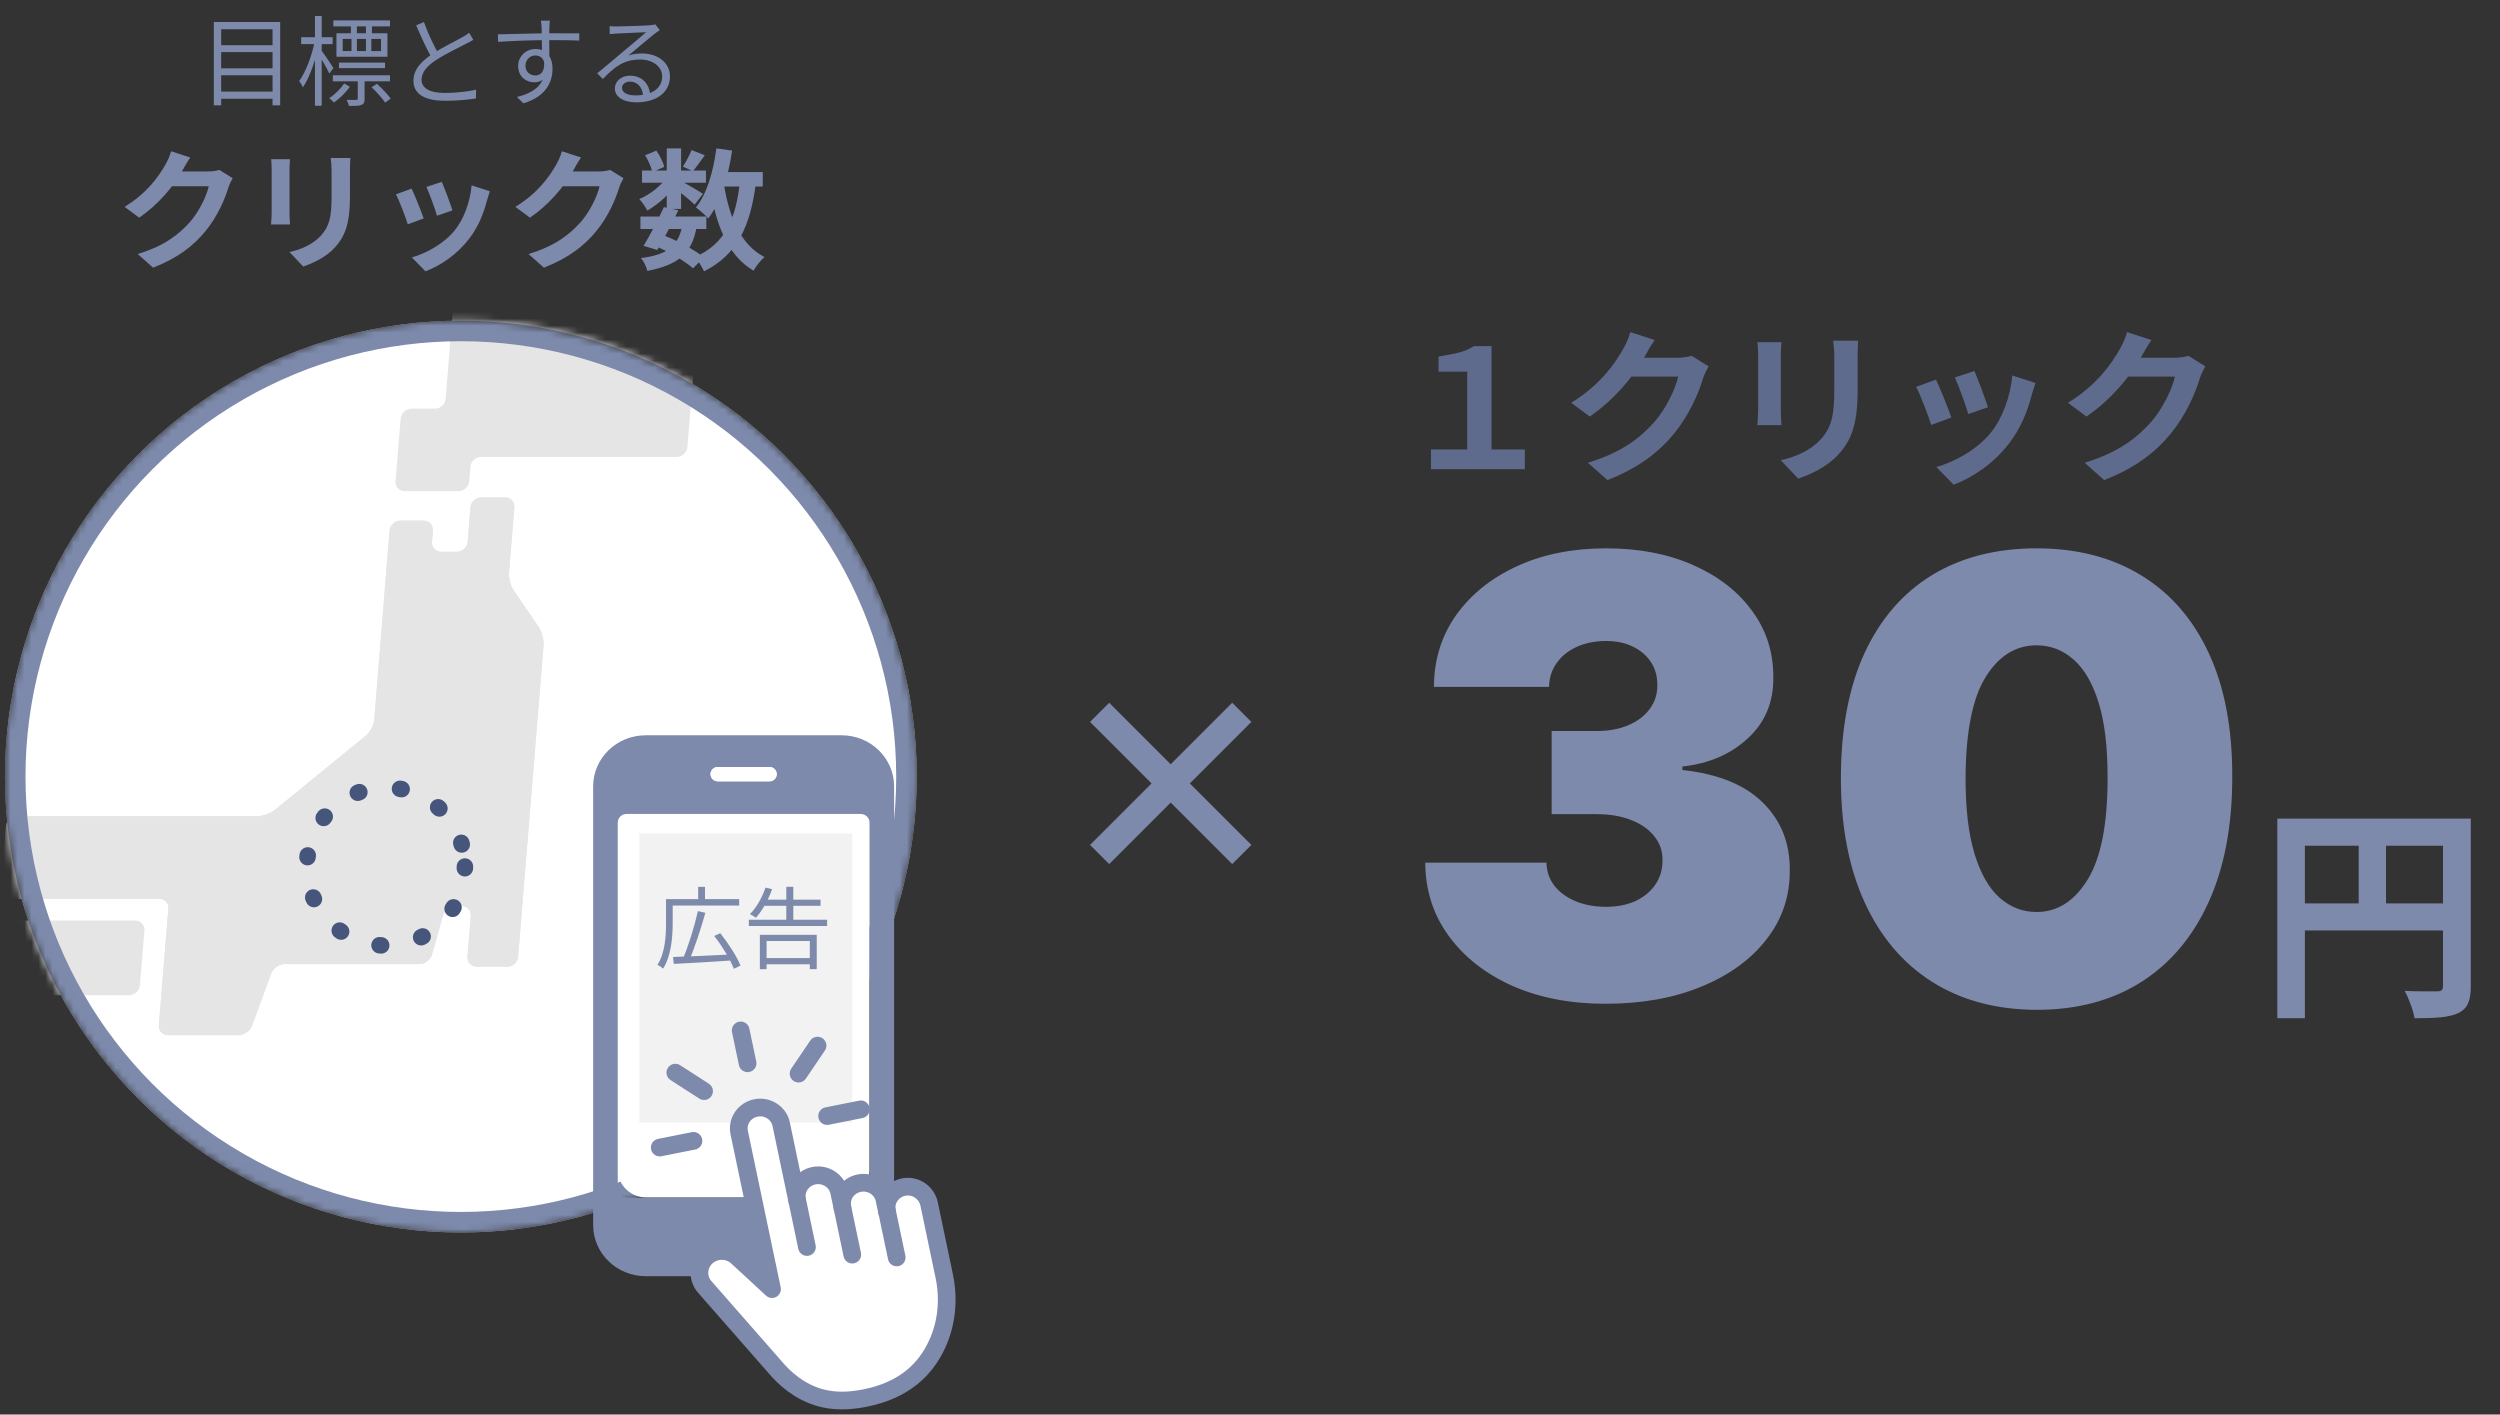
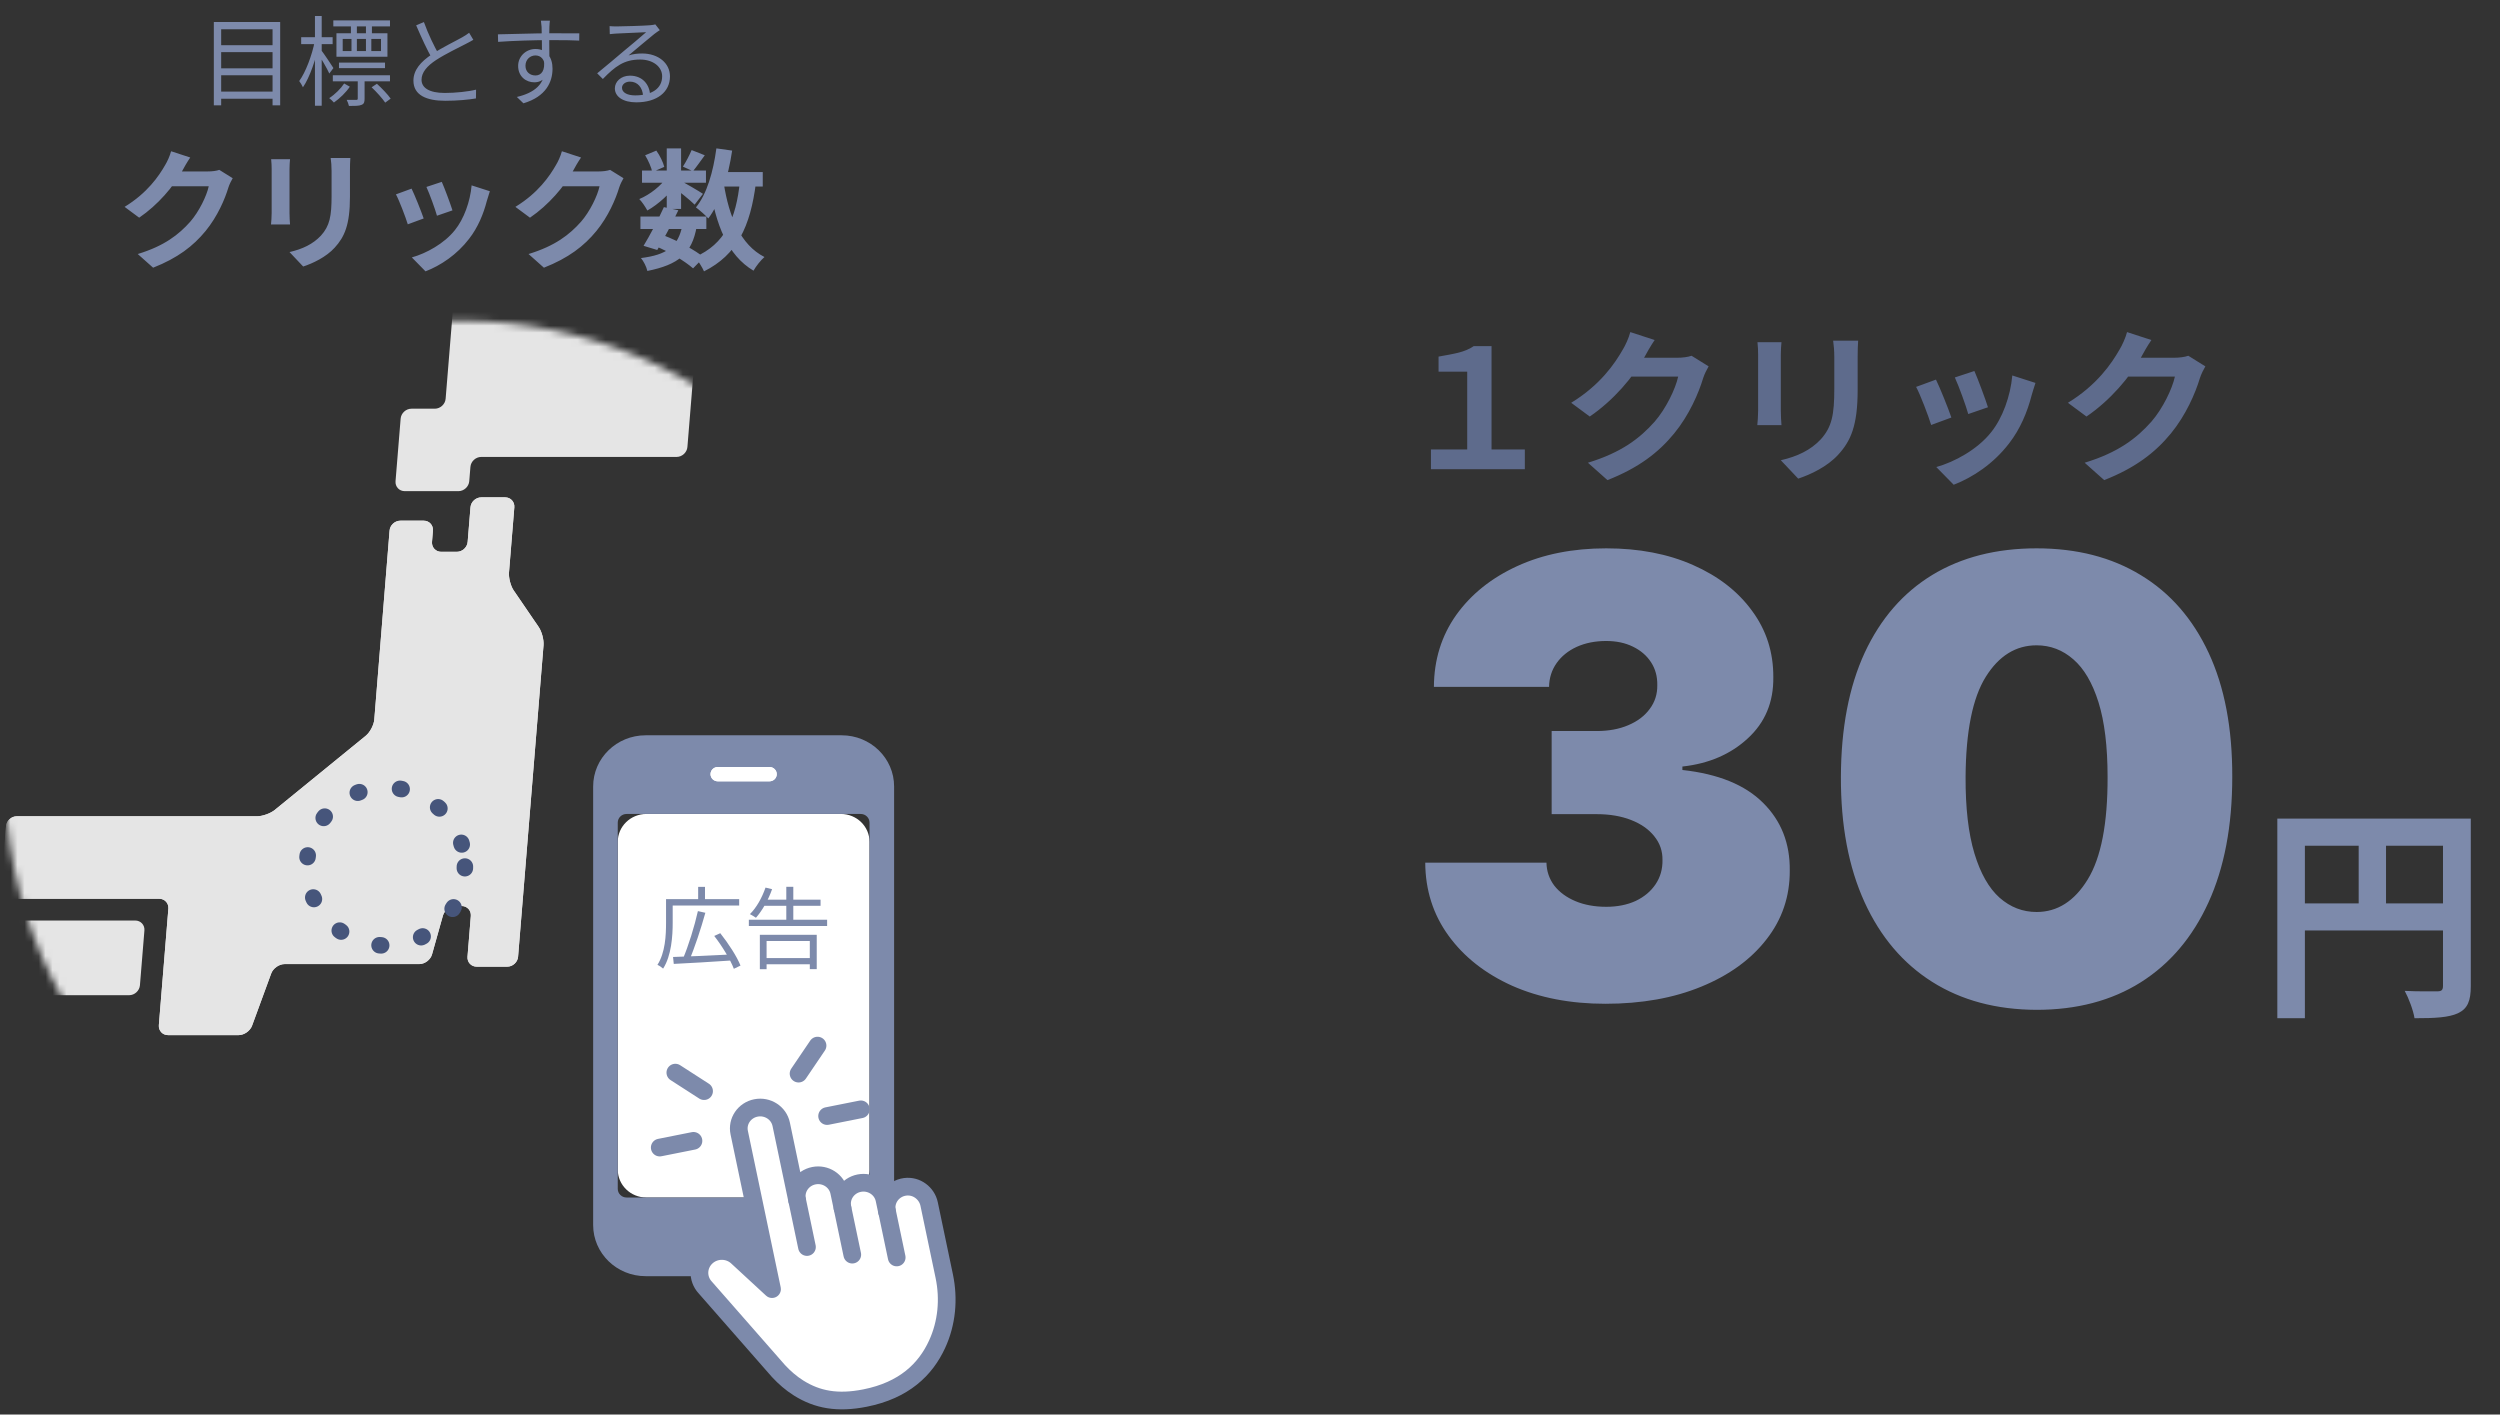
<svg xmlns="http://www.w3.org/2000/svg" width="357" height="202" viewBox="0 0 357 202" fill="none">
  <rect x="0" y="0" width="357" height="202" fill="#333333" stroke="none" />
  <path d="M31.261 6.452H39.339V7.443H31.261V6.452ZM31.261 9.759H39.339V10.749H31.261V9.759ZM31.261 13.079H39.339V14.098H31.261V13.079ZM30.536 3.146H40.009V15.046H38.921V4.178H31.582V15.046H30.536V3.146ZM48.407 8.936H54.979V9.731H48.407V8.936ZM47.598 2.909H55.69V3.774H47.598V2.909ZM47.529 10.749H55.69V11.614H47.529V10.749ZM53.067 12.465L53.821 11.963C54.532 12.605 55.383 13.498 55.788 14.084L55.007 14.656C54.616 14.07 53.779 13.135 53.067 12.465ZM48.938 5.559V7.289H54.407V5.559H48.938ZM48.045 4.75H55.327V8.099H48.045V4.75ZM51.086 11.14H52.063V14.084C52.063 14.572 51.993 14.837 51.616 14.977C51.254 15.13 50.696 15.13 49.831 15.13C49.775 14.865 49.635 14.516 49.51 14.265C50.179 14.279 50.709 14.279 50.863 14.265C51.044 14.265 51.086 14.209 51.086 14.07V11.14ZM49.147 11.921L49.956 12.382C49.398 13.205 48.519 14.056 47.682 14.642C47.515 14.446 47.236 14.181 47.012 14.014C47.836 13.484 48.687 12.633 49.147 11.921ZM50.11 3.383H50.961V5.239H50.11V3.383ZM50.193 5.113H50.961V7.764H50.193V5.113ZM52.258 3.383H53.109V5.239H52.258V3.383ZM52.258 5.113H53.025V7.764H52.258V5.113ZM43.008 5.308H47.501V6.299H43.008V5.308ZM44.975 2.281H45.938V15.102H44.975V2.281ZM44.948 5.894L45.589 6.117C45.157 8.322 44.236 11.07 43.259 12.465C43.148 12.2 42.897 11.796 42.729 11.572C43.65 10.317 44.557 7.889 44.948 5.894ZM45.868 7.164C46.189 7.554 47.361 9.312 47.612 9.717L47.026 10.498C46.719 9.801 45.757 8.168 45.394 7.61L45.868 7.164ZM67.591 5.685C67.284 5.866 66.935 6.062 66.516 6.271C65.582 6.759 63.642 7.68 62.275 8.573C60.978 9.424 60.196 10.345 60.196 11.391C60.196 12.549 61.312 13.274 63.517 13.274C65.024 13.274 66.893 13.079 67.981 12.8L67.967 14.056C66.921 14.237 65.303 14.391 63.559 14.391C60.936 14.391 59.038 13.609 59.038 11.517C59.038 10.01 60.057 8.824 61.703 7.736C63.126 6.787 65.079 5.852 65.986 5.336C66.391 5.099 66.698 4.918 66.991 4.68L67.591 5.685ZM60.531 3.146C61.173 4.932 62.038 6.676 62.68 7.806L61.731 8.378C61.02 7.234 60.182 5.35 59.429 3.62L60.531 3.146ZM78.525 2.951C78.497 3.118 78.455 3.662 78.455 3.829C78.413 4.736 78.441 7.429 78.455 8.545L77.395 8.001C77.395 7.387 77.381 4.611 77.339 3.843C77.311 3.467 77.269 3.076 77.241 2.951H78.525ZM71.103 4.904C73 4.876 76.488 4.75 78.636 4.75C80.338 4.75 82.068 4.75 82.724 4.764L82.71 5.797C81.929 5.755 80.673 5.727 78.622 5.727C76.223 5.727 73.237 5.824 71.13 5.978L71.103 4.904ZM78.427 8.95C78.427 10.819 77.562 11.754 76.293 11.754C75.121 11.754 73.99 10.931 73.99 9.41C73.99 8.029 75.135 6.996 76.46 6.996C78.078 6.996 78.901 8.196 78.901 9.801C78.901 11.698 77.981 13.791 74.744 14.753L73.809 13.847C76.348 13.247 77.827 12.005 77.827 9.703C77.827 8.447 77.213 7.917 76.46 7.917C75.721 7.917 75.037 8.489 75.037 9.396C75.037 10.275 75.693 10.777 76.46 10.777C77.325 10.777 77.883 10.052 77.66 8.559L78.427 8.95ZM87.049 3.732C87.356 3.76 87.747 3.774 88.026 3.774C88.765 3.774 92.072 3.676 92.811 3.606C93.23 3.564 93.425 3.536 93.578 3.481L94.22 4.304C93.969 4.471 93.69 4.653 93.425 4.862C92.741 5.392 90.844 7.024 89.756 7.917C90.397 7.708 91.067 7.638 91.695 7.638C94.011 7.638 95.671 9.019 95.671 10.903C95.671 13.149 93.815 14.614 90.858 14.614C88.96 14.614 87.802 13.791 87.802 12.619C87.802 11.67 88.667 10.805 89.951 10.805C91.806 10.805 92.741 12.117 92.839 13.526L91.834 13.693C91.751 12.507 91.067 11.656 89.951 11.656C89.309 11.656 88.821 12.047 88.821 12.535C88.821 13.219 89.588 13.623 90.69 13.623C93.062 13.623 94.555 12.647 94.555 10.903C94.555 9.522 93.243 8.503 91.416 8.503C89.1 8.503 87.844 9.48 86.086 11.28L85.277 10.47C86.435 9.522 88.235 8.015 89.03 7.331C89.811 6.689 91.569 5.225 92.267 4.597C91.527 4.639 88.737 4.75 88.012 4.792C87.691 4.82 87.384 4.834 87.077 4.876L87.049 3.732ZM33.231 25.448C33.026 25.802 32.766 26.304 32.617 26.769C32.115 28.443 31.055 30.917 29.362 32.982C27.595 35.14 25.363 36.851 21.865 38.228L19.67 36.275C23.465 35.121 25.53 33.503 27.167 31.661C28.432 30.21 29.511 27.978 29.808 26.602H23.54L24.395 24.481C25.214 24.481 29.12 24.481 29.697 24.481C30.273 24.481 30.906 24.407 31.315 24.258L33.231 25.448ZM27.167 22.491C26.721 23.142 26.237 23.997 26.032 24.388C24.767 26.639 22.554 29.262 19.875 31.085L17.792 29.541C21.047 27.55 22.684 25.151 23.595 23.551C23.874 23.104 24.265 22.249 24.433 21.598L27.167 22.491ZM50.029 22.565C49.991 23.086 49.973 23.681 49.973 24.444C49.973 25.392 49.973 27.197 49.973 28.108C49.973 32.126 49.191 33.838 47.796 35.363C46.569 36.721 44.653 37.614 43.295 38.06L41.342 35.995C43.202 35.568 44.69 34.861 45.825 33.652C47.09 32.257 47.35 30.861 47.35 27.959C47.35 27.029 47.35 25.244 47.35 24.444C47.35 23.681 47.294 23.086 47.22 22.565H50.029ZM41.416 22.732C41.379 23.16 41.342 23.57 41.342 24.146C41.342 24.965 41.342 29.392 41.342 30.433C41.342 30.899 41.379 31.624 41.416 32.052H38.7C38.737 31.717 38.793 30.992 38.793 30.415C38.793 29.355 38.793 24.965 38.793 24.146C38.793 23.811 38.775 23.16 38.719 22.732H41.416ZM63.087 25.969C63.441 26.75 64.352 29.187 64.612 30.043L62.399 30.806C62.157 29.913 61.339 27.662 60.892 26.695L63.087 25.969ZM69.951 27.308C69.747 27.922 69.635 28.313 69.523 28.685C69.04 30.564 68.24 32.498 66.975 34.117C65.245 36.367 62.938 37.911 60.762 38.749L58.809 36.758C60.836 36.2 63.441 34.786 64.966 32.852C66.231 31.289 67.142 28.815 67.347 26.471L69.951 27.308ZM58.772 26.936C59.236 27.885 60.148 30.154 60.501 31.196L58.232 32.033C57.934 31.047 56.986 28.555 56.539 27.755L58.772 26.936ZM89.037 25.448C88.832 25.802 88.572 26.304 88.423 26.769C87.921 28.443 86.86 30.917 85.168 32.982C83.4 35.14 81.168 36.851 77.671 38.228L75.476 36.275C79.271 35.121 81.335 33.503 82.972 31.661C84.237 30.21 85.316 27.978 85.614 26.602H79.345L80.201 24.481C81.019 24.481 84.926 24.481 85.502 24.481C86.079 24.481 86.711 24.407 87.121 24.258L89.037 25.448ZM82.972 22.491C82.526 23.142 82.042 23.997 81.838 24.388C80.573 26.639 78.359 29.262 75.68 31.085L73.597 29.541C76.853 27.55 78.489 25.151 79.401 23.551C79.68 23.104 80.071 22.249 80.238 21.598L82.972 22.491ZM91.455 30.917H100.867V32.703H91.455V30.917ZM91.678 24.351H100.812V26.099H91.678V24.351ZM94.803 29.578L96.868 30.024C95.957 31.94 94.747 34.21 93.855 35.698L91.901 35.103C92.776 33.67 94.003 31.345 94.803 29.578ZM97.445 32.163L99.491 32.331C98.821 36.237 96.868 37.8 92.441 38.693C92.311 38.079 91.901 37.298 91.529 36.851C95.231 36.386 96.849 35.214 97.445 32.163ZM98.765 21.43L100.644 22.174C100.03 23.011 99.435 23.867 98.951 24.444L97.519 23.793C97.947 23.142 98.468 22.137 98.765 21.43ZM95.213 21.188H97.259V29.838H95.213V21.188ZM92.125 22.174L93.724 21.505C94.227 22.212 94.692 23.16 94.859 23.83L93.148 24.574C93.017 23.923 92.59 22.937 92.125 22.174ZM95.268 25.225L96.719 26.099C95.789 27.569 94.003 29.187 92.441 30.061C92.18 29.578 91.697 28.834 91.287 28.424C92.794 27.811 94.468 26.49 95.268 25.225ZM97.073 25.765C97.742 26.081 99.863 27.327 100.384 27.68L99.193 29.224C98.505 28.536 96.849 27.215 96.031 26.639L97.073 25.765ZM102.095 24.574H108.922V26.639H102.095V24.574ZM102.3 21.188L104.551 21.505C103.974 25.355 102.858 28.927 101.146 31.196C100.793 30.787 99.882 29.987 99.379 29.615C100.942 27.718 101.853 24.518 102.3 21.188ZM105.667 25.839L107.955 26.044C107.155 32.405 105.239 36.386 100.533 38.749C100.309 38.209 99.658 37.186 99.249 36.702C103.49 34.842 105.109 31.345 105.667 25.839ZM103.36 26.23C104.104 30.936 105.741 34.954 109.164 36.702C108.643 37.149 107.936 38.042 107.601 38.656C103.862 36.423 102.244 32.108 101.332 26.546L103.36 26.23ZM93.538 35.121L94.729 33.596C96.924 34.433 99.249 35.735 100.514 36.74L98.97 38.321C97.779 37.279 95.622 35.977 93.538 35.121Z" fill="#7D8AAB" />
-   <path d="M175.959 123.39L155.657 103.088L158.393 100.352L178.695 120.655L175.959 123.39ZM158.393 123.39L155.657 120.655L175.959 100.352L178.695 103.088L158.393 123.39Z" fill="#7D8AAB" />
  <mask id="mask0_19948_4818" style="mask-type:alpha" maskUnits="userSpaceOnUse" x="0" y="45" width="131" height="132">
    <circle cx="65.809" cy="110.896" r="65.106" fill="#D9D9D9" />
  </mask>
  <g mask="url(#mask0_19948_4818)">
-     <circle cx="65.809" cy="110.896" r="65.106" fill="white" />
    <path d="M100.454 35.758C100.518 34.976 99.929 34.338 99.146 34.338H66.907C66.124 34.338 65.431 34.978 65.367 35.758L63.636 56.943C63.572 57.724 62.879 58.362 62.095 58.362H58.752C57.969 58.362 57.275 59.002 57.212 59.782L56.482 68.718C56.419 69.499 57.008 70.137 57.791 70.137H65.468C66.251 70.137 66.945 69.498 67.009 68.718L67.177 66.67C67.24 65.888 67.934 65.25 68.717 65.25H96.621C97.405 65.25 98.098 64.61 98.162 63.831L100.456 35.76L100.454 35.758Z" fill="#E5E5E5" />
    <path d="M19.983 140.695C19.919 141.477 19.226 142.115 18.443 142.115H0.308C-0.476 142.115 -1.065 141.475 -1.001 140.695L-0.362 132.871C-0.298 132.089 0.396 131.451 1.179 131.451H19.314C20.097 131.451 20.686 132.091 20.623 132.871L19.983 140.695Z" fill="#E5E5E5" />
    <path d="M73.372 84.345C72.93 83.699 72.62 82.531 72.685 81.749L73.446 72.443C73.509 71.661 72.92 71.023 72.137 71.023H68.725C67.942 71.023 67.248 71.663 67.185 72.443L66.782 77.379C66.718 78.161 66.025 78.799 65.241 78.799H62.999C62.216 78.799 61.627 78.159 61.691 77.379L61.821 75.775C61.885 74.993 61.296 74.356 60.513 74.356H57.169C56.386 74.356 55.692 74.995 55.63 75.775L53.449 102.748C53.385 103.529 52.837 104.572 52.23 105.068L39.228 115.665C38.621 116.159 37.482 116.565 36.699 116.565H2.397C1.613 116.565 0.92 117.205 0.856 117.985L0.127 126.92C0.063 127.702 0.652 128.34 1.435 128.34H22.735C23.518 128.34 24.107 128.98 24.043 129.76L22.684 146.395C22.62 147.177 23.209 147.815 23.993 147.815H34.078C34.862 147.815 35.723 147.213 35.992 146.477L38.73 139.007C39 138.271 39.861 137.669 40.645 137.669H59.881C60.664 137.669 61.479 137.052 61.691 136.298L63.249 130.75C63.461 129.996 64.275 129.379 65.059 129.379H65.925C66.708 129.379 67.297 130.019 67.234 130.799L66.759 136.619C66.695 137.401 67.284 138.039 68.067 138.039H72.442C73.225 138.039 73.919 137.399 73.983 136.619L77.617 92.14C77.68 91.358 77.37 90.192 76.93 89.544L73.376 84.342L73.372 84.345Z" fill="#E5E5E5" />
    <path d="M73.372 84.345C72.93 83.699 72.62 82.531 72.685 81.749L73.446 72.443C73.509 71.661 72.92 71.023 72.137 71.023H68.725C67.942 71.023 67.248 71.663 67.185 72.443L66.782 77.379C66.718 78.161 66.025 78.799 65.241 78.799H62.999C62.216 78.799 61.627 78.159 61.691 77.379L61.821 75.775C61.885 74.993 61.296 74.356 60.513 74.356H57.169C56.386 74.356 55.692 74.995 55.63 75.775L53.449 102.748C53.385 103.529 52.837 104.572 52.23 105.068L39.228 115.665C38.621 116.159 37.482 116.565 36.699 116.565H2.397C1.613 116.565 0.92 117.205 0.856 117.985L0.127 126.92C0.063 127.702 0.652 128.34 1.435 128.34H22.735C23.518 128.34 24.107 128.98 24.043 129.76L22.684 146.395C22.62 147.177 23.209 147.815 23.993 147.815H34.078C34.862 147.815 35.723 147.213 35.992 146.477L38.73 139.007C39 138.271 39.861 137.669 40.645 137.669H59.881C60.664 137.669 61.479 137.052 61.691 136.298L63.249 130.75C63.461 129.996 64.275 129.379 65.059 129.379H65.925C66.708 129.379 67.297 130.019 67.234 130.799L66.759 136.619C66.695 137.401 67.284 138.039 68.067 138.039H72.442C73.225 138.039 73.919 137.399 73.983 136.619L77.617 92.14C77.68 91.358 77.37 90.192 76.93 89.544L73.376 84.342L73.372 84.345Z" fill="#E5E5E5" />
    <circle cx="55.11" cy="123.742" r="11.278" stroke="#46557B" stroke-width="2.356" stroke-linecap="round" stroke-linejoin="round" stroke-dasharray="0.24 5.89" />
-     <circle cx="65.809" cy="110.896" r="63.638" stroke="#7D8AAB" stroke-width="2.937" />
  </g>
  <path d="M204.339 67V64.186H209.518V53.073H205.427V50.922C207.602 50.52 209.139 50.33 210.44 49.432H212.993V64.186H217.746V67H204.339ZM243.992 52.317C243.732 52.766 243.401 53.404 243.211 53.995C242.573 56.123 241.225 59.268 239.074 61.893C236.827 64.635 233.99 66.811 229.545 68.561L226.755 66.078C231.578 64.612 234.203 62.555 236.283 60.214C237.891 58.37 239.263 55.532 239.641 53.783H231.673L232.76 51.087C233.801 51.087 238.766 51.087 239.499 51.087C240.232 51.087 241.036 50.992 241.556 50.803L243.992 52.317ZM236.283 48.557C235.716 49.385 235.101 50.472 234.841 50.969C233.233 53.83 230.42 57.164 227.015 59.481L224.366 57.518C228.504 54.988 230.585 51.938 231.744 49.905C232.098 49.337 232.595 48.25 232.808 47.422L236.283 48.557ZM265.343 48.652C265.296 49.314 265.272 50.07 265.272 51.04C265.272 52.246 265.272 54.539 265.272 55.698C265.272 60.805 264.279 62.98 262.506 64.919C260.945 66.645 258.51 67.78 256.783 68.348L254.301 65.723C256.665 65.179 258.557 64.281 259.999 62.744C261.607 60.971 261.938 59.197 261.938 55.509C261.938 54.326 261.938 52.056 261.938 51.04C261.938 50.07 261.867 49.314 261.773 48.652H265.343ZM254.395 48.864C254.348 49.408 254.301 49.928 254.301 50.661C254.301 51.702 254.301 57.329 254.301 58.653C254.301 59.245 254.348 60.167 254.395 60.711H250.943C250.99 60.285 251.061 59.363 251.061 58.63C251.061 57.282 251.061 51.702 251.061 50.661C251.061 50.236 251.038 49.408 250.967 48.864H254.395ZM281.942 52.979C282.391 53.972 283.549 57.069 283.88 58.157L281.067 59.126C280.759 57.991 279.719 55.13 279.151 53.901L281.942 52.979ZM290.666 54.681C290.406 55.461 290.264 55.958 290.123 56.431C289.508 58.819 288.491 61.278 286.883 63.335C284.684 66.196 281.752 68.159 278.986 69.223L276.503 66.693C279.08 65.983 282.391 64.186 284.33 61.727C285.937 59.741 287.096 56.596 287.356 53.617L290.666 54.681ZM276.456 54.208C277.047 55.414 278.206 58.299 278.655 59.623L275.77 60.687C275.392 59.434 274.186 56.265 273.619 55.248L276.456 54.208ZM314.926 52.317C314.666 52.766 314.335 53.404 314.146 53.995C313.507 56.123 312.16 59.268 310.008 61.893C307.762 64.635 304.924 66.811 300.479 68.561L297.689 66.078C302.512 64.612 305.137 62.555 307.218 60.214C308.826 58.37 310.197 55.532 310.575 53.783H302.607L303.695 51.087C304.735 51.087 309.7 51.087 310.433 51.087C311.166 51.087 311.97 50.992 312.491 50.803L314.926 52.317ZM307.218 48.557C306.65 49.385 306.036 50.472 305.775 50.969C304.168 53.83 301.354 57.164 297.949 59.481L295.301 57.518C299.439 54.988 301.519 51.938 302.678 49.905C303.033 49.337 303.529 48.25 303.742 47.422L307.218 48.557Z" fill="#5E6B8C" />
  <path d="M229.243 143.339C224.256 143.339 219.825 142.483 215.951 140.773C212.098 139.042 209.069 136.662 206.864 133.633C204.659 130.604 203.546 127.121 203.525 123.185H220.835C220.856 124.401 221.227 125.493 221.948 126.462C222.69 127.409 223.699 128.151 224.977 128.687C226.255 129.223 227.718 129.491 229.366 129.491C230.953 129.491 232.354 129.213 233.57 128.656C234.786 128.079 235.734 127.286 236.414 126.276C237.094 125.266 237.424 124.112 237.403 122.814C237.424 121.536 237.032 120.403 236.229 119.414C235.445 118.425 234.343 117.652 232.921 117.096C231.499 116.539 229.861 116.261 228.006 116.261H221.577V104.391H228.006C229.717 104.391 231.221 104.113 232.519 103.557C233.838 103 234.858 102.228 235.579 101.239C236.321 100.249 236.682 99.116 236.661 97.838C236.682 96.602 236.383 95.51 235.765 94.562C235.147 93.614 234.281 92.872 233.168 92.336C232.076 91.801 230.809 91.533 229.366 91.533C227.8 91.533 226.399 91.811 225.163 92.367C223.947 92.924 222.989 93.696 222.288 94.686C221.587 95.675 221.227 96.808 221.206 98.086H204.762C204.782 94.212 205.844 90.791 207.945 87.823C210.068 84.856 212.974 82.528 216.662 80.838C220.351 79.148 224.586 78.303 229.366 78.303C234.044 78.303 238.176 79.096 241.761 80.683C245.368 82.27 248.181 84.454 250.2 87.236C252.24 89.998 253.25 93.161 253.229 96.726C253.27 100.27 252.055 103.176 249.582 105.442C247.13 107.709 244.018 109.049 240.247 109.461V109.955C245.357 110.512 249.201 112.078 251.776 114.654C254.352 117.209 255.62 120.424 255.578 124.298C255.599 128.007 254.486 131.294 252.24 134.158C250.015 137.023 246.913 139.269 242.936 140.897C238.98 142.525 234.415 143.339 229.243 143.339ZM290.824 144.204C285.075 144.184 280.108 142.854 275.925 140.217C271.742 137.579 268.517 133.777 266.25 128.811C263.984 123.844 262.86 117.889 262.881 110.944C262.902 103.979 264.035 98.065 266.281 93.202C268.548 88.339 271.763 84.64 275.925 82.105C280.108 79.57 285.075 78.303 290.824 78.303C296.573 78.303 301.54 79.581 305.723 82.136C309.906 84.671 313.131 88.37 315.398 93.233C317.665 98.096 318.788 104 318.767 110.944C318.767 117.93 317.634 123.906 315.367 128.873C313.1 133.839 309.875 137.641 305.692 140.279C301.529 142.896 296.573 144.204 290.824 144.204ZM290.824 130.233C293.792 130.233 296.223 128.687 298.119 125.596C300.035 122.484 300.983 117.601 300.963 110.944C300.963 106.596 300.53 103.042 299.665 100.28C298.799 97.519 297.604 95.479 296.079 94.16C294.554 92.821 292.802 92.151 290.824 92.151C287.857 92.151 285.435 93.655 283.56 96.664C281.685 99.672 280.727 104.433 280.685 110.944C280.665 115.375 281.087 119.022 281.953 121.887C282.818 124.731 284.014 126.832 285.538 128.193C287.084 129.553 288.846 130.233 290.824 130.233ZM325.202 116.896H350.747V120.768H329.139V145.402H325.202V116.896ZM348.859 116.896H352.829V140.814C352.829 142.929 352.374 144.035 351.007 144.686C349.673 145.304 347.72 145.402 344.792 145.402C344.629 144.295 343.946 142.506 343.392 141.497C345.28 141.595 347.395 141.562 348.046 141.562C348.664 141.562 348.859 141.367 348.859 140.781V116.896ZM327.349 129.001H350.779V132.873H327.349V129.001ZM336.819 119.011H340.724V130.921H336.819V119.011Z" fill="#7D8AAB" />
  <path d="M120.081 116.233H92.304C90.047 116.233 88.217 118.018 88.217 120.219V167.018C88.217 169.219 90.047 171.004 92.304 171.004H120.081C122.338 171.004 124.168 169.219 124.168 167.018V120.219C124.168 118.018 122.338 116.233 120.081 116.233Z" fill="white" />
  <path d="M120.187 105H92.196C88.057 105 84.702 108.271 84.702 112.307V174.93C84.702 178.965 88.057 182.237 92.196 182.237H120.186C124.324 182.237 127.679 178.965 127.679 174.93V112.307C127.679 108.271 124.324 105 120.186 105H120.187ZM124.167 169.772C124.167 170.453 123.601 171.005 122.903 171.005H89.48C88.782 171.005 88.216 170.453 88.216 169.772V117.466C88.216 116.785 88.782 116.233 89.48 116.233H122.903C123.601 116.233 124.167 116.785 124.167 117.466V169.771V169.772Z" fill="#7D8AAB" />
  <path d="M109.869 111.574H102.513C101.932 111.574 101.462 111.116 101.462 110.549C101.462 109.983 101.932 109.524 102.513 109.524H109.869C110.449 109.524 110.92 109.983 110.92 110.549C110.92 111.116 110.449 111.574 109.869 111.574Z" fill="white" />
  <path d="M109.869 111.574H102.513C101.932 111.574 101.462 111.116 101.462 110.549C101.462 109.983 101.932 109.524 102.513 109.524H109.869C110.449 109.524 110.92 109.983 110.92 110.549C110.92 111.116 110.449 111.574 109.869 111.574Z" fill="white" />
-   <path d="M121.696 119.025H91.3V160.298H121.696V119.025Z" fill="#F2F2F2" />
  <path d="M129.253 169.478C127.484 169.716 126.315 171.353 126.667 173.032L126.299 171.282C125.961 169.667 124.344 168.627 122.688 168.956C121.033 169.286 119.966 170.863 120.304 172.477L119.829 170.215C119.491 168.601 117.873 167.56 116.218 167.89C114.563 168.22 113.495 169.796 113.833 171.411L111.554 160.54C111.216 158.926 109.599 157.885 107.944 158.215C106.288 158.544 105.221 160.121 105.559 161.736L110.246 184.087L105.19 179.42C103.934 178.34 102.036 178.388 100.84 179.53C99.613 180.701 99.553 182.607 100.704 183.848L111.165 195.782C112.021 196.706 112.978 197.541 114.051 198.214C116.706 199.878 119.597 200.426 123.535 199.641C129.106 198.53 132.151 195.573 133.813 191.969C135.218 188.926 135.525 185.507 134.84 182.237L132.68 171.938C132.354 170.381 130.864 169.263 129.25 169.48L129.253 169.478Z" fill="white" stroke="#7D8AAB" stroke-width="2.527" stroke-linecap="round" stroke-linejoin="round" />
  <path d="M113.837 171.41L115.234 178.076" stroke="#7D8AAB" stroke-width="2.527" stroke-linecap="round" stroke-linejoin="round" />
  <path d="M120.307 172.498L121.705 179.162" stroke="#7D8AAB" stroke-width="2.527" stroke-linecap="round" stroke-linejoin="round" />
  <path d="M126.651 172.9L128.048 179.566" stroke="#7D8AAB" stroke-width="2.527" stroke-linecap="round" stroke-linejoin="round" />
  <path d="M99.027 162.913L94.211 163.873" stroke="#7D8AAB" stroke-width="2.527" stroke-linecap="round" stroke-linejoin="round" />
  <path d="M100.541 155.815L96.438 153.172" stroke="#7D8AAB" stroke-width="2.527" stroke-linecap="round" stroke-linejoin="round" />
-   <path d="M106.756 151.838L105.771 147.141" stroke="#7D8AAB" stroke-width="2.527" stroke-linecap="round" stroke-linejoin="round" />
  <path d="M114.035 153.313L116.745 149.312" stroke="#7D8AAB" stroke-width="2.527" stroke-linecap="round" stroke-linejoin="round" />
  <path d="M118.111 159.373L122.929 158.413" stroke="#7D8AAB" stroke-width="2.527" stroke-linecap="round" stroke-linejoin="round" />
  <path d="M96.112 136.657C98.177 136.594 101.473 136.454 104.578 136.29L104.552 137.151C101.549 137.354 98.355 137.544 96.213 137.646L96.112 136.657ZM99.66 130.105L100.725 130.346C100.104 132.589 99.179 135.402 98.418 137.139L97.531 136.885C98.291 135.136 99.191 132.221 99.66 130.105ZM101.992 133.653L102.854 133.261C103.995 134.693 105.249 136.619 105.743 137.886L104.793 138.343C104.324 137.088 103.133 135.111 101.992 133.653ZM95.605 128.394H105.553V129.307H95.605V128.394ZM95.111 128.394H96.061V131.752C96.061 133.666 95.884 136.467 94.692 138.317C94.528 138.153 94.122 137.874 93.881 137.785C95.009 136.023 95.111 133.539 95.111 131.752V128.394ZM99.698 126.645H100.674V128.838H99.698V126.645ZM106.935 131.334H118.113V132.234H106.935V131.334ZM108.988 128.47H117.175V129.345H108.988V128.47ZM109.026 136.809H116.123V137.696H109.026V136.809ZM112.283 126.632H113.284V131.854H112.283V126.632ZM108.506 133.489H116.63V138.393H115.641V134.376H109.469V138.406H108.506V133.489ZM109.317 126.746L110.255 126.975C109.71 128.533 108.836 130.054 107.949 131.055C107.759 130.916 107.328 130.663 107.087 130.536C108.025 129.623 108.823 128.179 109.317 126.746Z" fill="#7D8AAB" />
</svg>